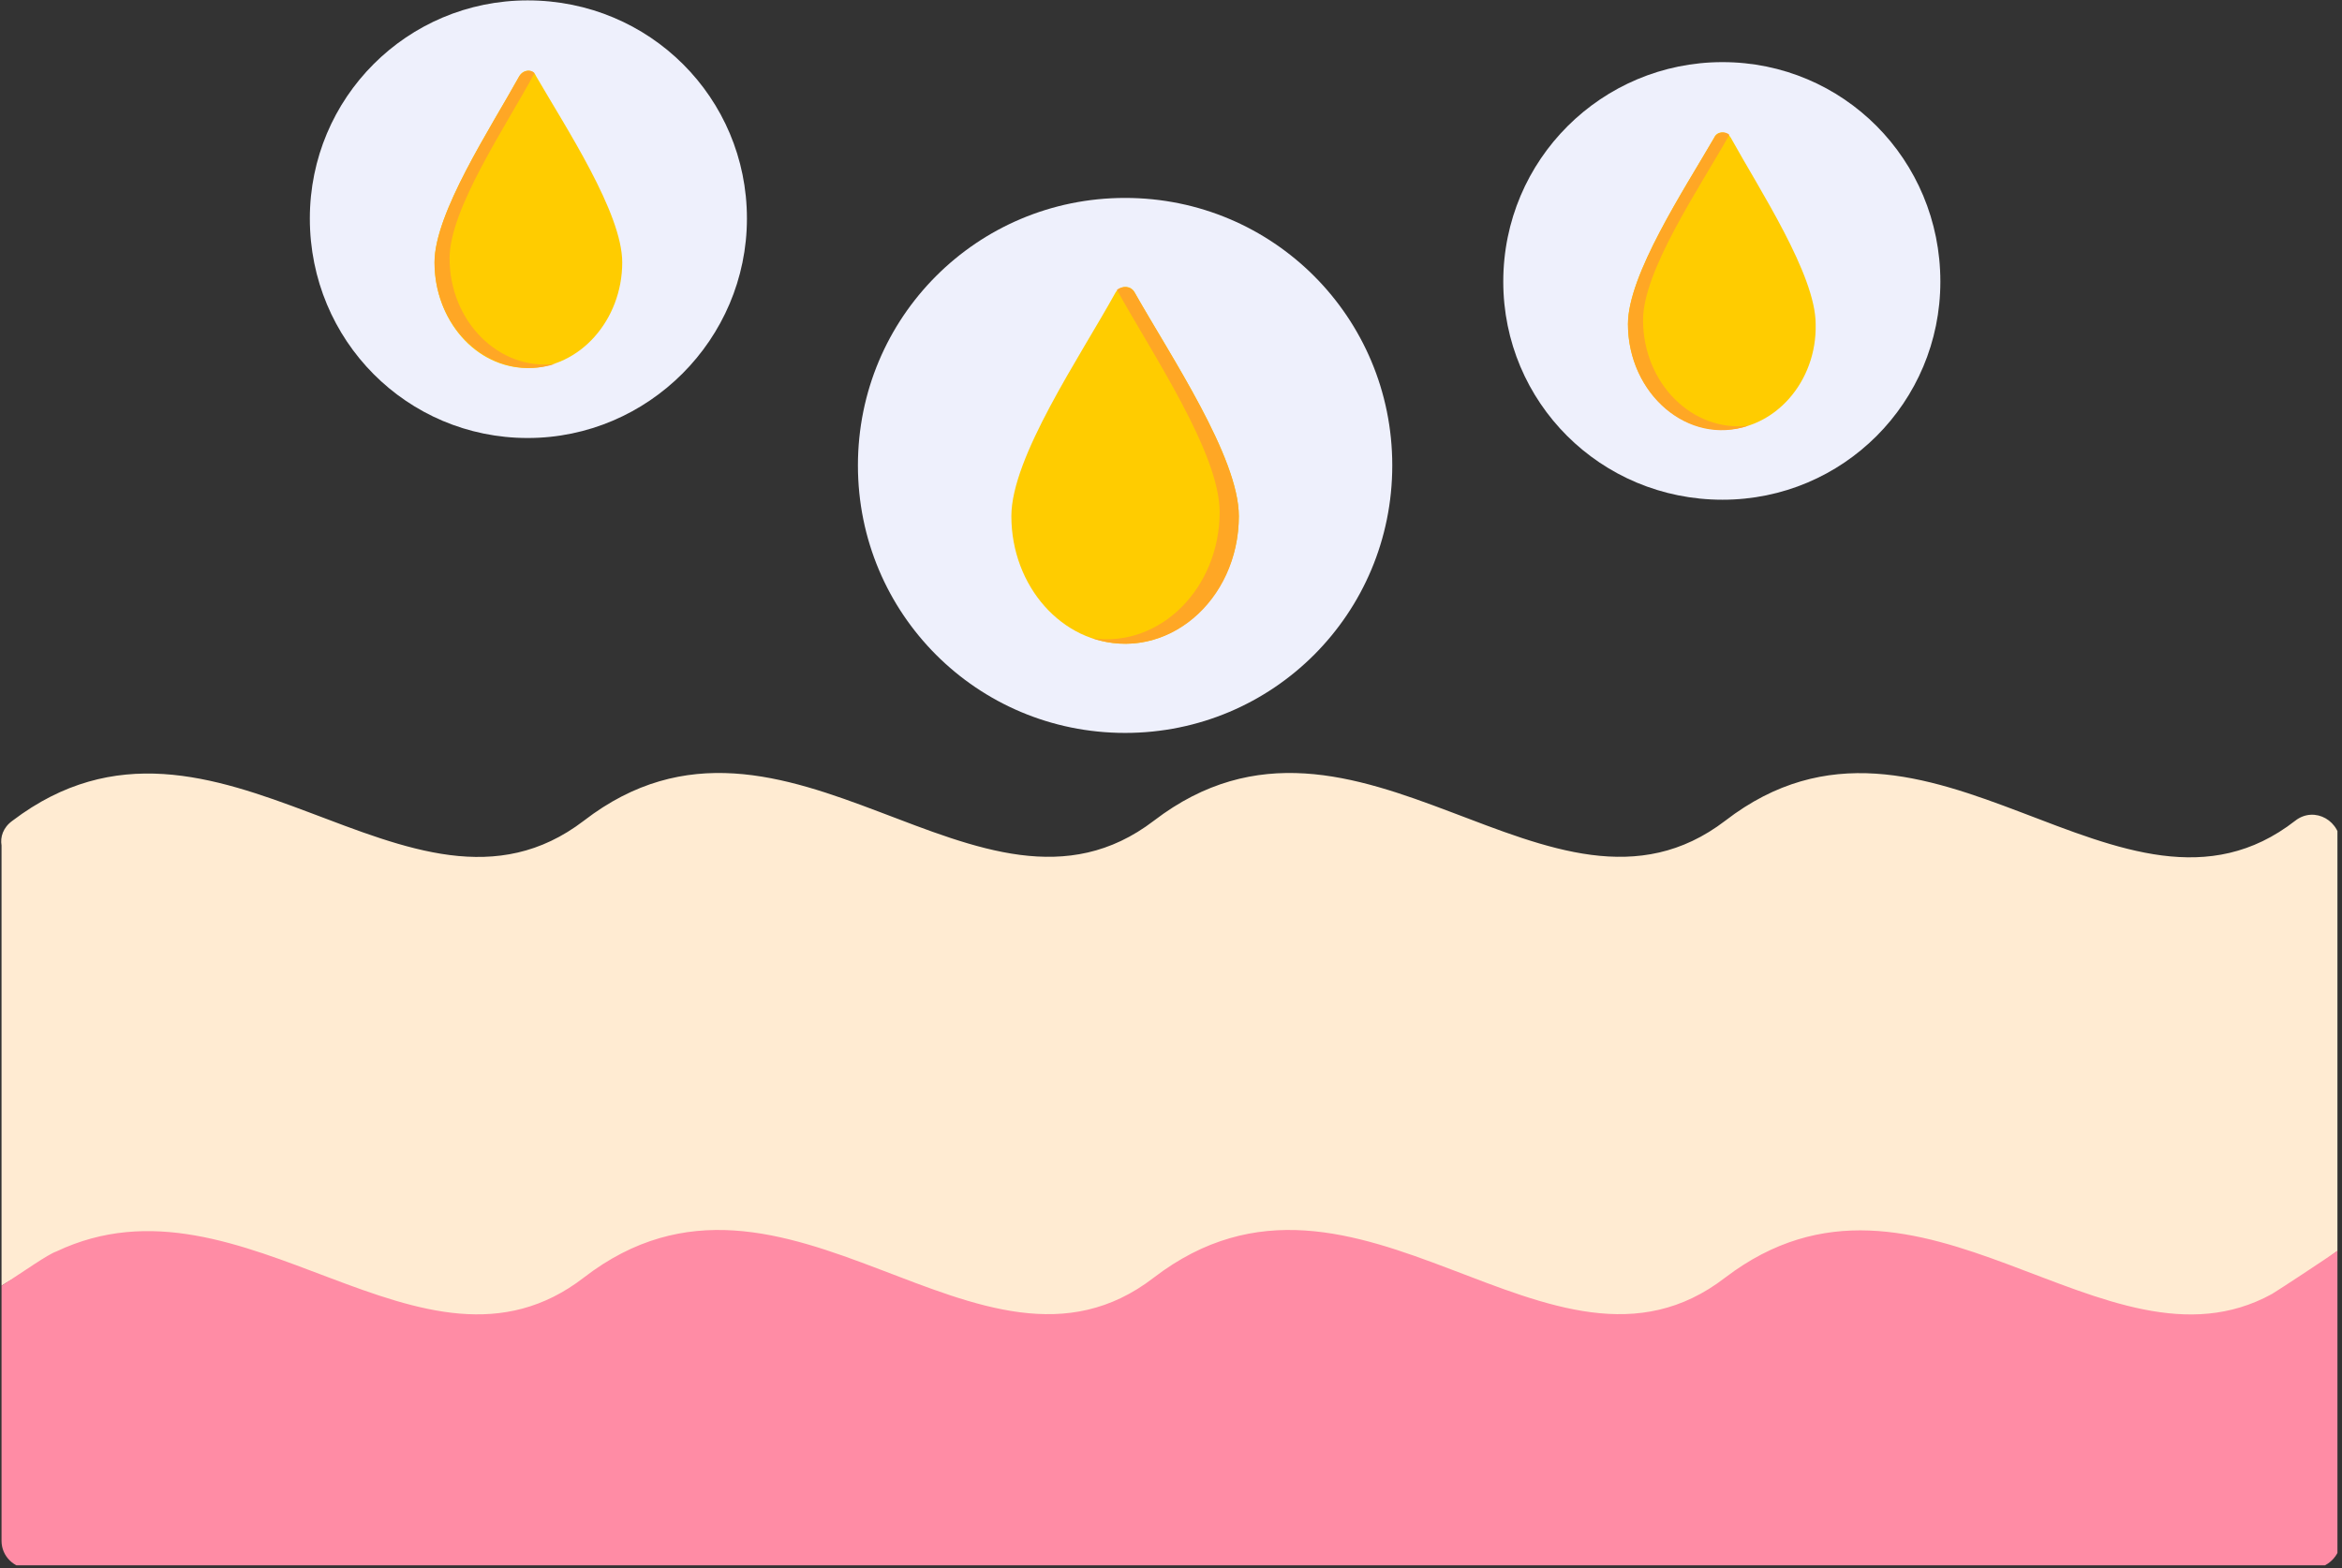
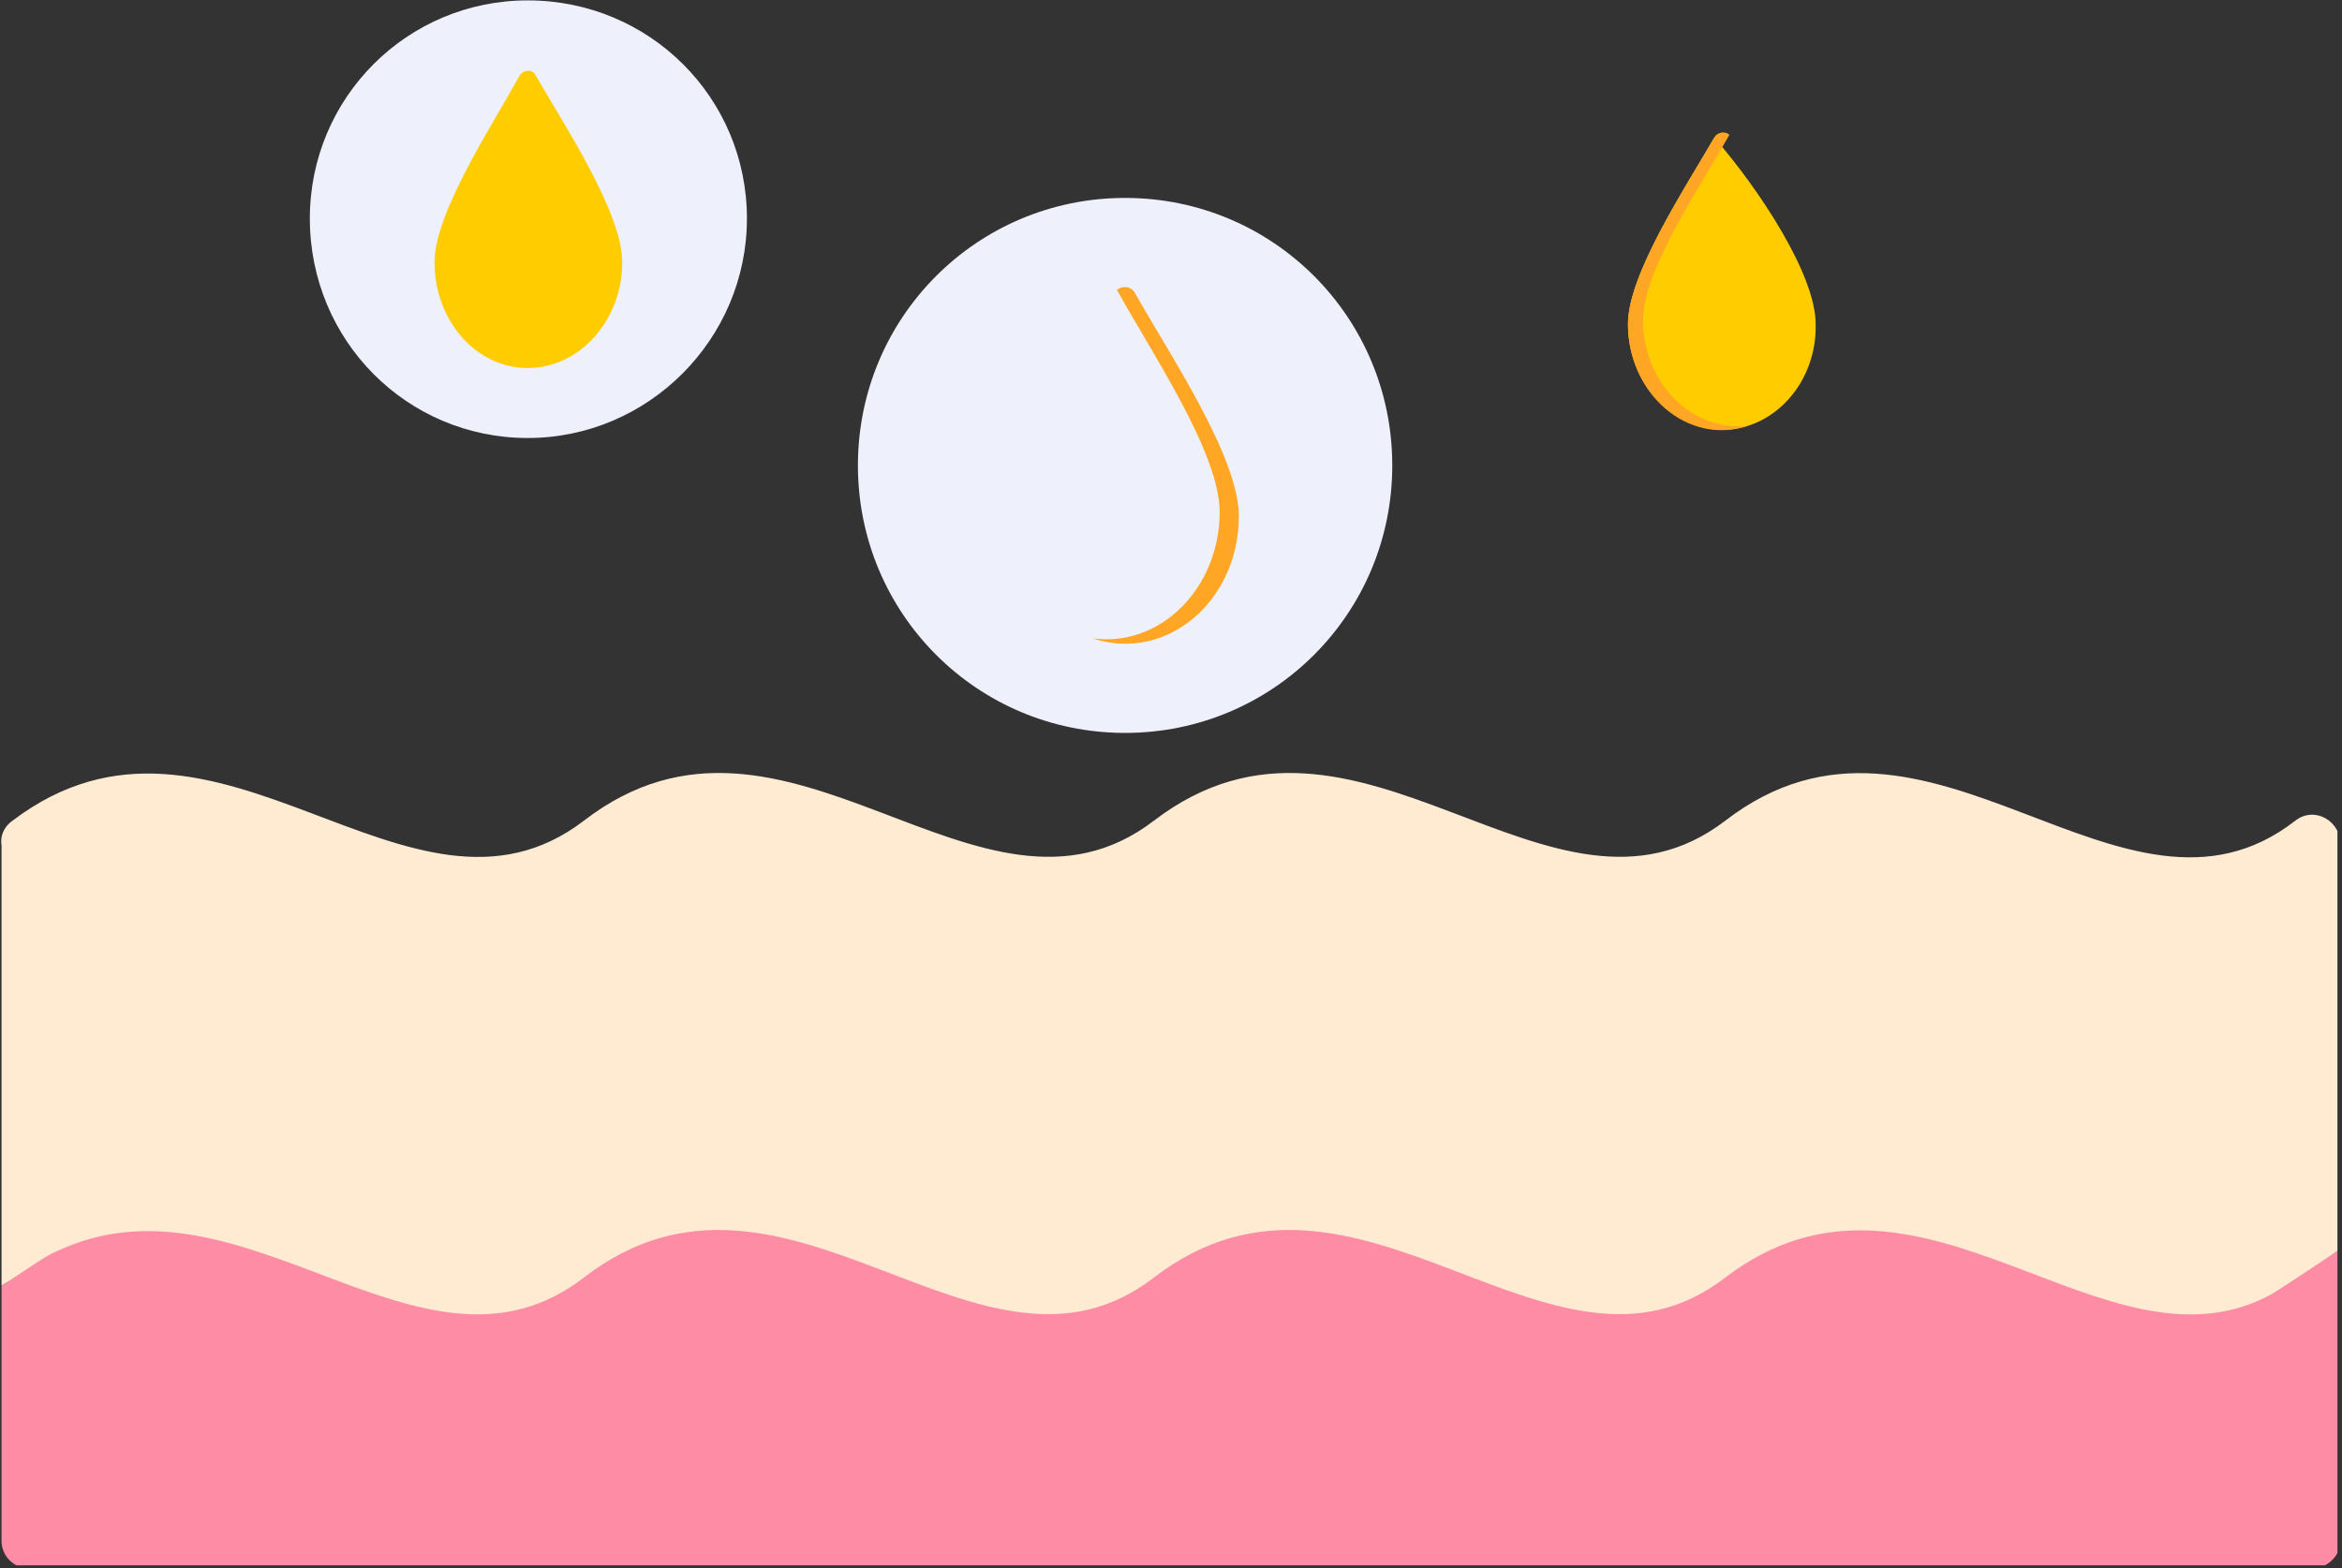
<svg xmlns="http://www.w3.org/2000/svg" width="342" zoomAndPan="magnify" viewBox="0 0 256.5 171.75" height="229" preserveAspectRatio="xMidYMid meet" version="1.0">
  <rect x="0" y="0" width="256.5" height="171.75" fill="#333333" stroke="none" />
  <defs>
    <clipPath id="286f7c08df">
      <path d="M 33 0.043 L 82 0.043 L 82 48 L 33 48 Z M 33 0.043 " clip-rule="nonzero" />
    </clipPath>
    <clipPath id="079faefff4">
      <path d="M 0 84 L 256 84 L 256 145 L 0 145 Z M 0 84 " clip-rule="nonzero" />
    </clipPath>
    <clipPath id="7ca3b8abcf">
      <path d="M 0 134 L 256 134 L 256 171.457 L 0 171.457 Z M 0 134 " clip-rule="nonzero" />
    </clipPath>
  </defs>
  <path fill="#eef0fc" d="M 123.223 80.281 C 107.016 80.281 93.961 67.211 93.961 50.98 C 93.961 34.754 107.016 21.68 123.223 21.68 C 139.43 21.68 152.484 34.754 152.484 50.98 C 152.484 67.211 139.43 80.281 123.223 80.281 Z M 123.223 80.281 " fill-opacity="1" fill-rule="evenodd" />
-   <path fill="#eef0fc" d="M 188.652 54.738 C 175.297 54.738 164.641 44.07 164.641 30.848 C 164.641 17.473 175.445 6.805 188.652 6.805 C 201.859 6.805 212.512 17.473 212.512 30.848 C 212.512 44.07 201.859 54.738 188.652 54.738 Z M 188.652 54.738 " fill-opacity="1" fill-rule="evenodd" />
  <g clip-path="url(#286f7c08df)">
    <path fill="#eef0fc" d="M 57.793 47.977 C 44.586 47.977 33.934 37.309 33.934 23.934 C 33.934 10.711 44.586 0.043 57.793 0.043 C 71.148 0.043 81.805 10.711 81.805 23.934 C 81.805 37.156 71 47.977 57.793 47.977 Z M 57.793 47.977 " fill-opacity="1" fill-rule="evenodd" />
  </g>
  <g clip-path="url(#079faefff4)">
    <path fill="#ffebd2" d="M 0.168 140.84 L 0.168 92.605 C 0.016 91.703 0.316 90.652 1.367 89.898 C 23.727 72.918 44.887 104.477 63.945 89.898 C 86.156 72.77 107.316 104.477 126.375 89.898 C 148.734 72.77 169.895 104.477 188.953 89.898 C 211.164 72.77 232.473 104.625 251.379 89.898 C 253.48 88.246 256.484 89.898 256.332 92.754 L 256.332 136.781 C 254.383 138.133 249.879 142.191 249.129 142.641 C 230.82 152.707 210.41 124.609 189.102 140.84 C 170.195 155.562 148.883 123.707 126.676 140.84 C 107.617 155.562 86.457 123.707 64.098 140.84 C 46.539 154.512 27.031 128.215 6.469 137.984 C 5.57 138.285 2.719 139.184 0.168 140.84 Z M 0.168 140.84 " fill-opacity="1" fill-rule="evenodd" />
  </g>
  <g clip-path="url(#7ca3b8abcf)">
    <path fill="#ff8ca5" d="M 0.168 148.199 L 0.168 140.84 C 2.719 139.184 5.27 137.383 6.172 137.082 C 26.73 127.316 46.238 153.609 63.945 139.938 C 86.156 122.809 107.316 154.664 126.375 139.938 C 148.734 122.809 169.895 154.664 188.953 139.938 C 210.262 123.707 230.52 151.809 248.828 141.738 C 249.578 141.289 254.383 138.133 256.332 136.781 L 256.332 168.785 C 256.332 170.441 254.832 171.793 253.332 171.793 L 3.168 171.793 C 1.52 171.793 0.168 170.441 0.168 168.785 Z M 0.168 148.199 " fill-opacity="1" fill-rule="evenodd" />
  </g>
-   <path fill="#ffcc00" d="M 188.652 47.074 C 182.949 47.074 178.297 41.816 178.297 35.504 C 178.297 30.094 184.449 20.777 187.75 15.07 C 188.051 14.316 189.102 14.316 189.551 15.07 C 192.703 20.777 198.855 30.094 198.855 35.504 C 199.008 41.816 194.355 47.074 188.652 47.074 Z M 188.652 47.074 " fill-opacity="1" fill-rule="evenodd" />
+   <path fill="#ffcc00" d="M 188.652 47.074 C 182.949 47.074 178.297 41.816 178.297 35.504 C 178.297 30.094 184.449 20.777 187.75 15.07 C 192.703 20.777 198.855 30.094 198.855 35.504 C 199.008 41.816 194.355 47.074 188.652 47.074 Z M 188.652 47.074 " fill-opacity="1" fill-rule="evenodd" />
  <path fill="#ffa725" d="M 179.949 35.055 C 179.949 29.645 186.102 20.629 189.402 14.77 C 188.953 14.316 188.051 14.469 187.75 15.07 C 184.449 20.777 178.297 30.094 178.297 35.504 C 178.297 43.168 184.902 48.879 191.504 46.625 C 185.352 47.375 179.949 41.965 179.949 35.055 Z M 179.949 35.055 " fill-opacity="1" fill-rule="evenodd" />
-   <path fill="#ffcc00" d="M 123.223 70.516 C 129.977 70.516 135.68 64.203 135.68 56.539 C 135.68 50.078 128.176 38.961 124.273 32.047 C 123.824 31.148 122.621 31.297 122.172 32.047 C 118.27 39.109 110.766 50.078 110.766 56.539 C 110.766 64.203 116.32 70.516 123.223 70.516 Z M 123.223 70.516 " fill-opacity="1" fill-rule="evenodd" />
  <path fill="#ffa725" d="M 133.578 56.09 C 133.578 49.629 126.223 38.809 122.324 31.746 C 122.922 31.297 123.824 31.297 124.273 32.047 C 128.176 38.961 135.68 50.078 135.68 56.539 C 135.68 65.855 127.727 72.617 119.621 69.914 C 127.125 70.965 133.578 64.355 133.578 56.09 Z M 133.578 56.09 " fill-opacity="1" fill-rule="evenodd" />
  <path fill="#ffcc00" d="M 57.793 40.312 C 52.09 40.312 47.59 35.055 47.59 28.742 C 47.59 23.332 53.742 14.016 56.895 8.309 C 57.344 7.555 58.395 7.555 58.695 8.309 C 61.996 14.016 68.148 23.332 68.148 28.742 C 68.148 35.055 63.496 40.312 57.793 40.312 Z M 57.793 40.312 " fill-opacity="1" fill-rule="evenodd" />
-   <path fill="#ffa725" d="M 49.238 28.293 C 49.238 22.883 55.391 13.867 58.543 8.008 C 58.094 7.555 57.344 7.707 56.895 8.309 C 53.742 14.016 47.59 23.332 47.59 28.742 C 47.59 36.406 54.191 41.965 60.793 39.863 C 54.641 40.613 49.238 35.203 49.238 28.293 Z M 49.238 28.293 " fill-opacity="1" fill-rule="evenodd" />
</svg>